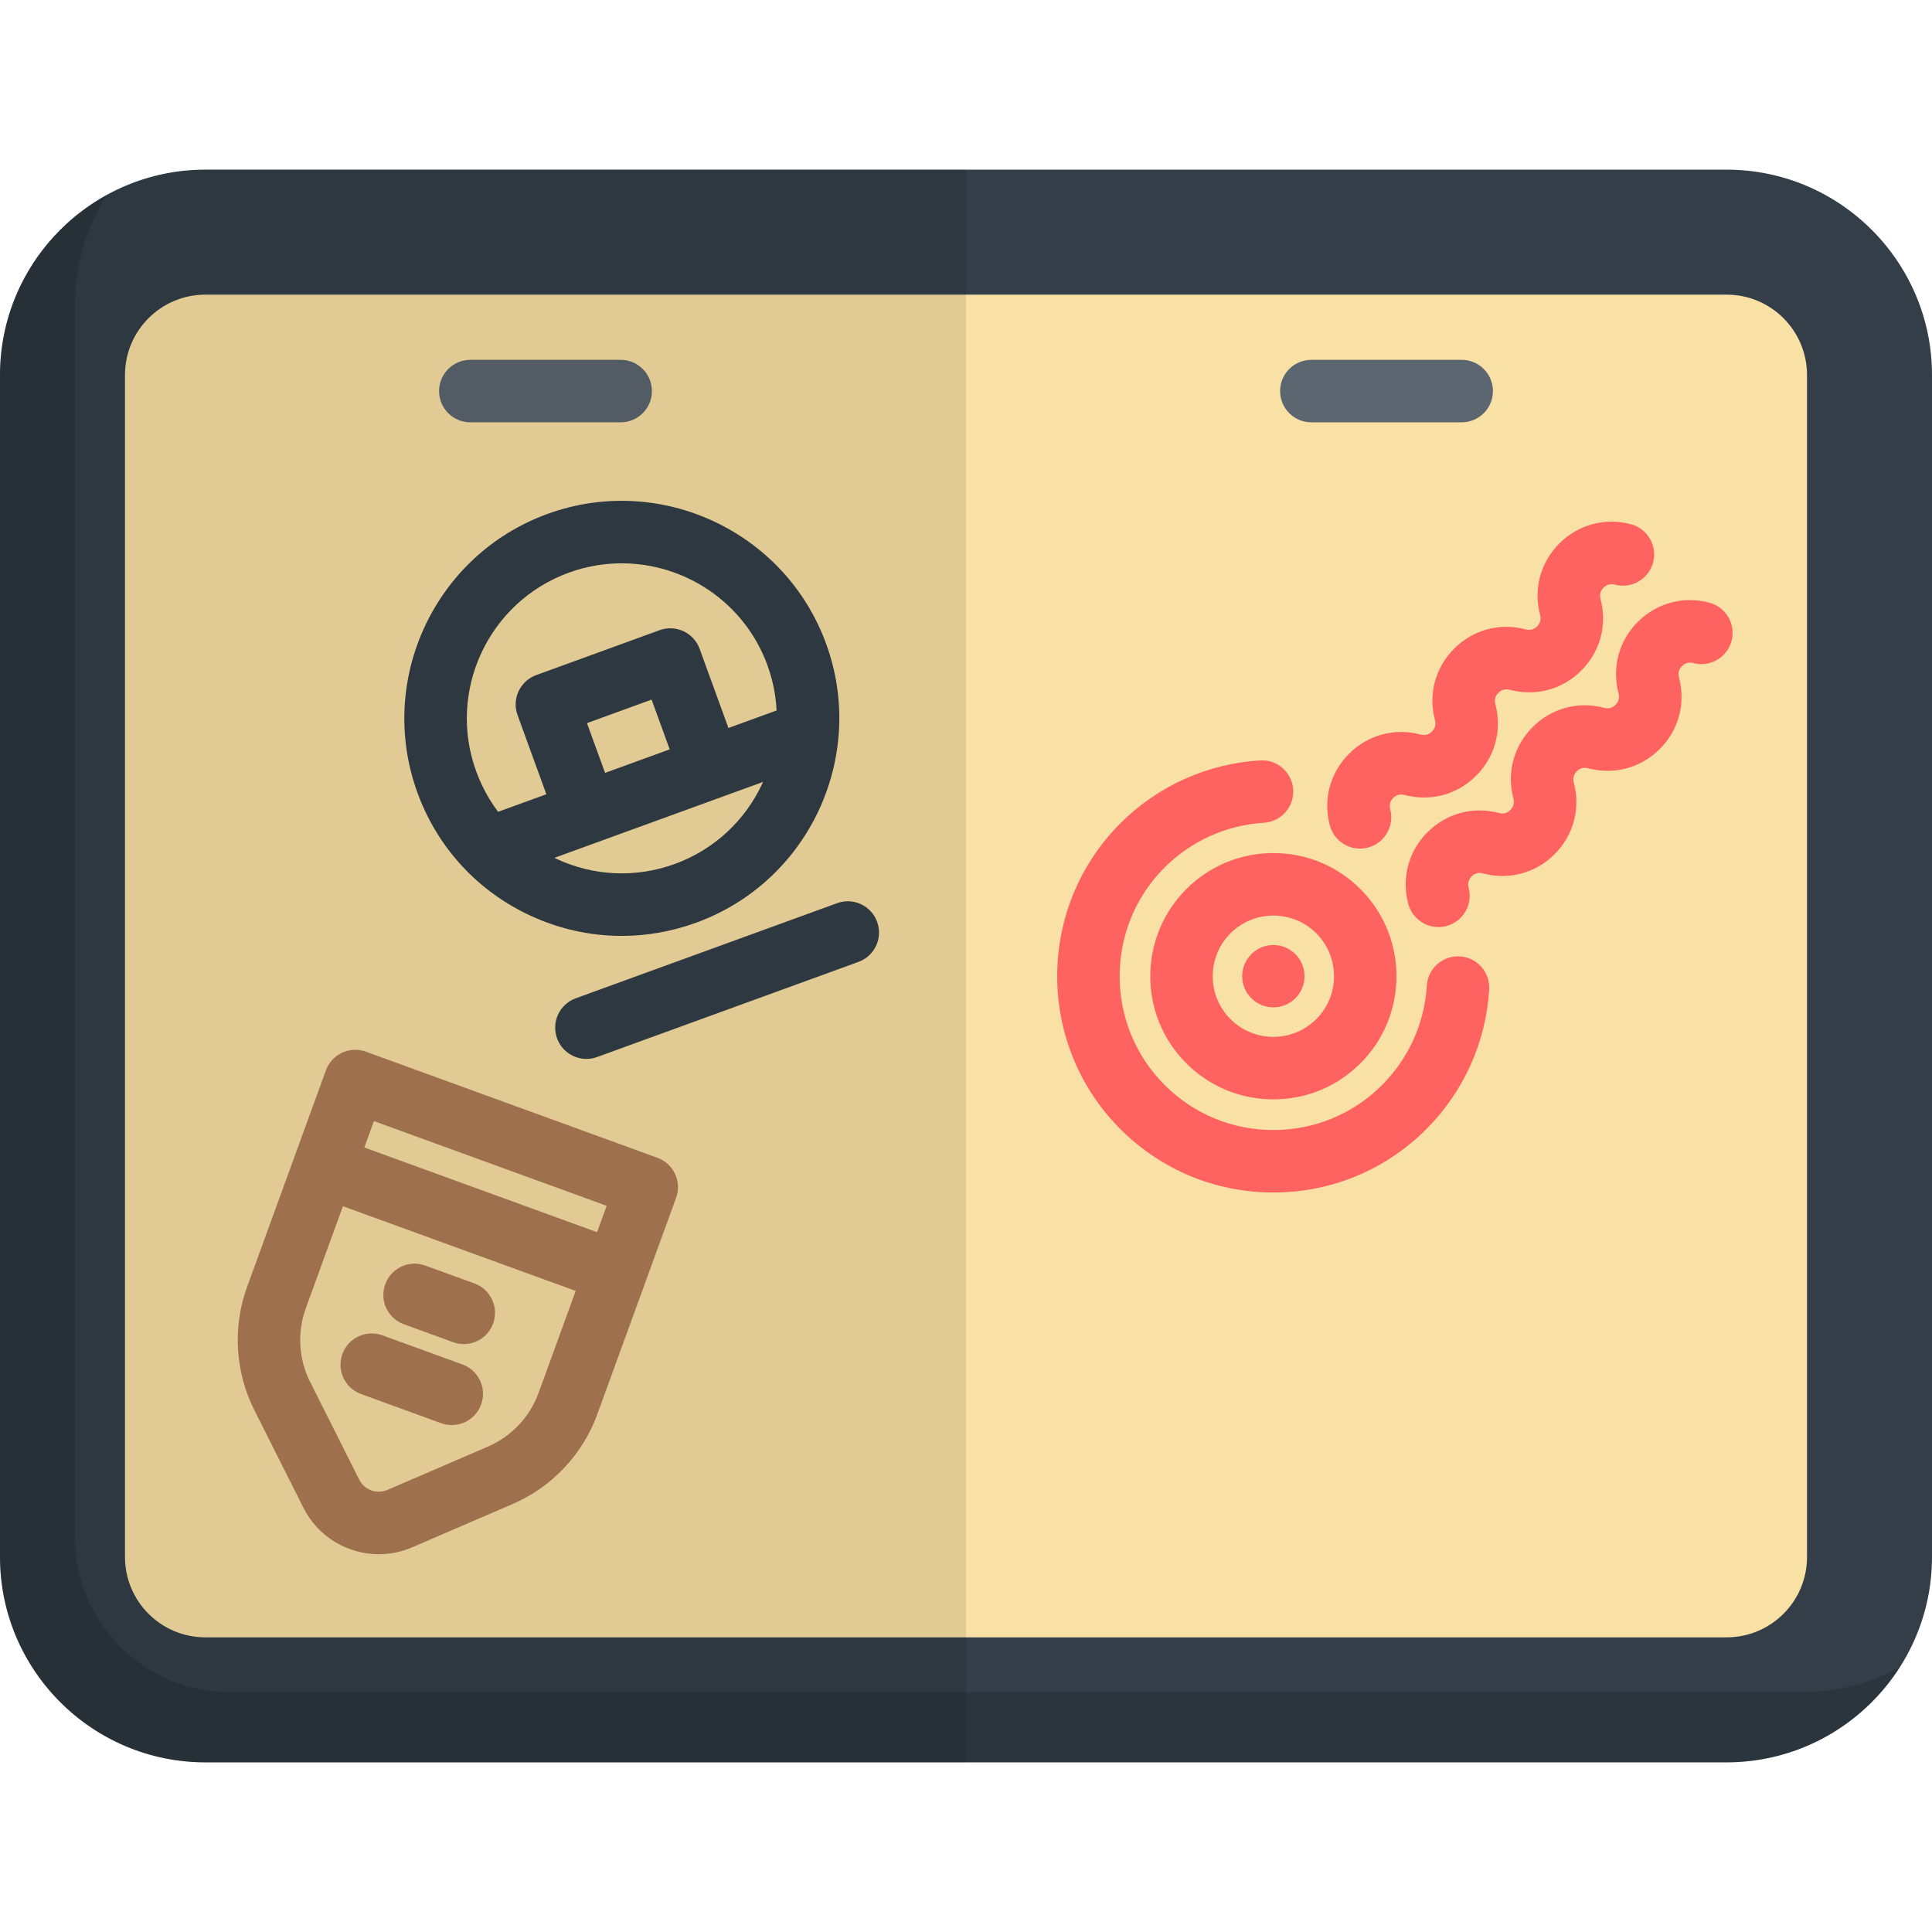
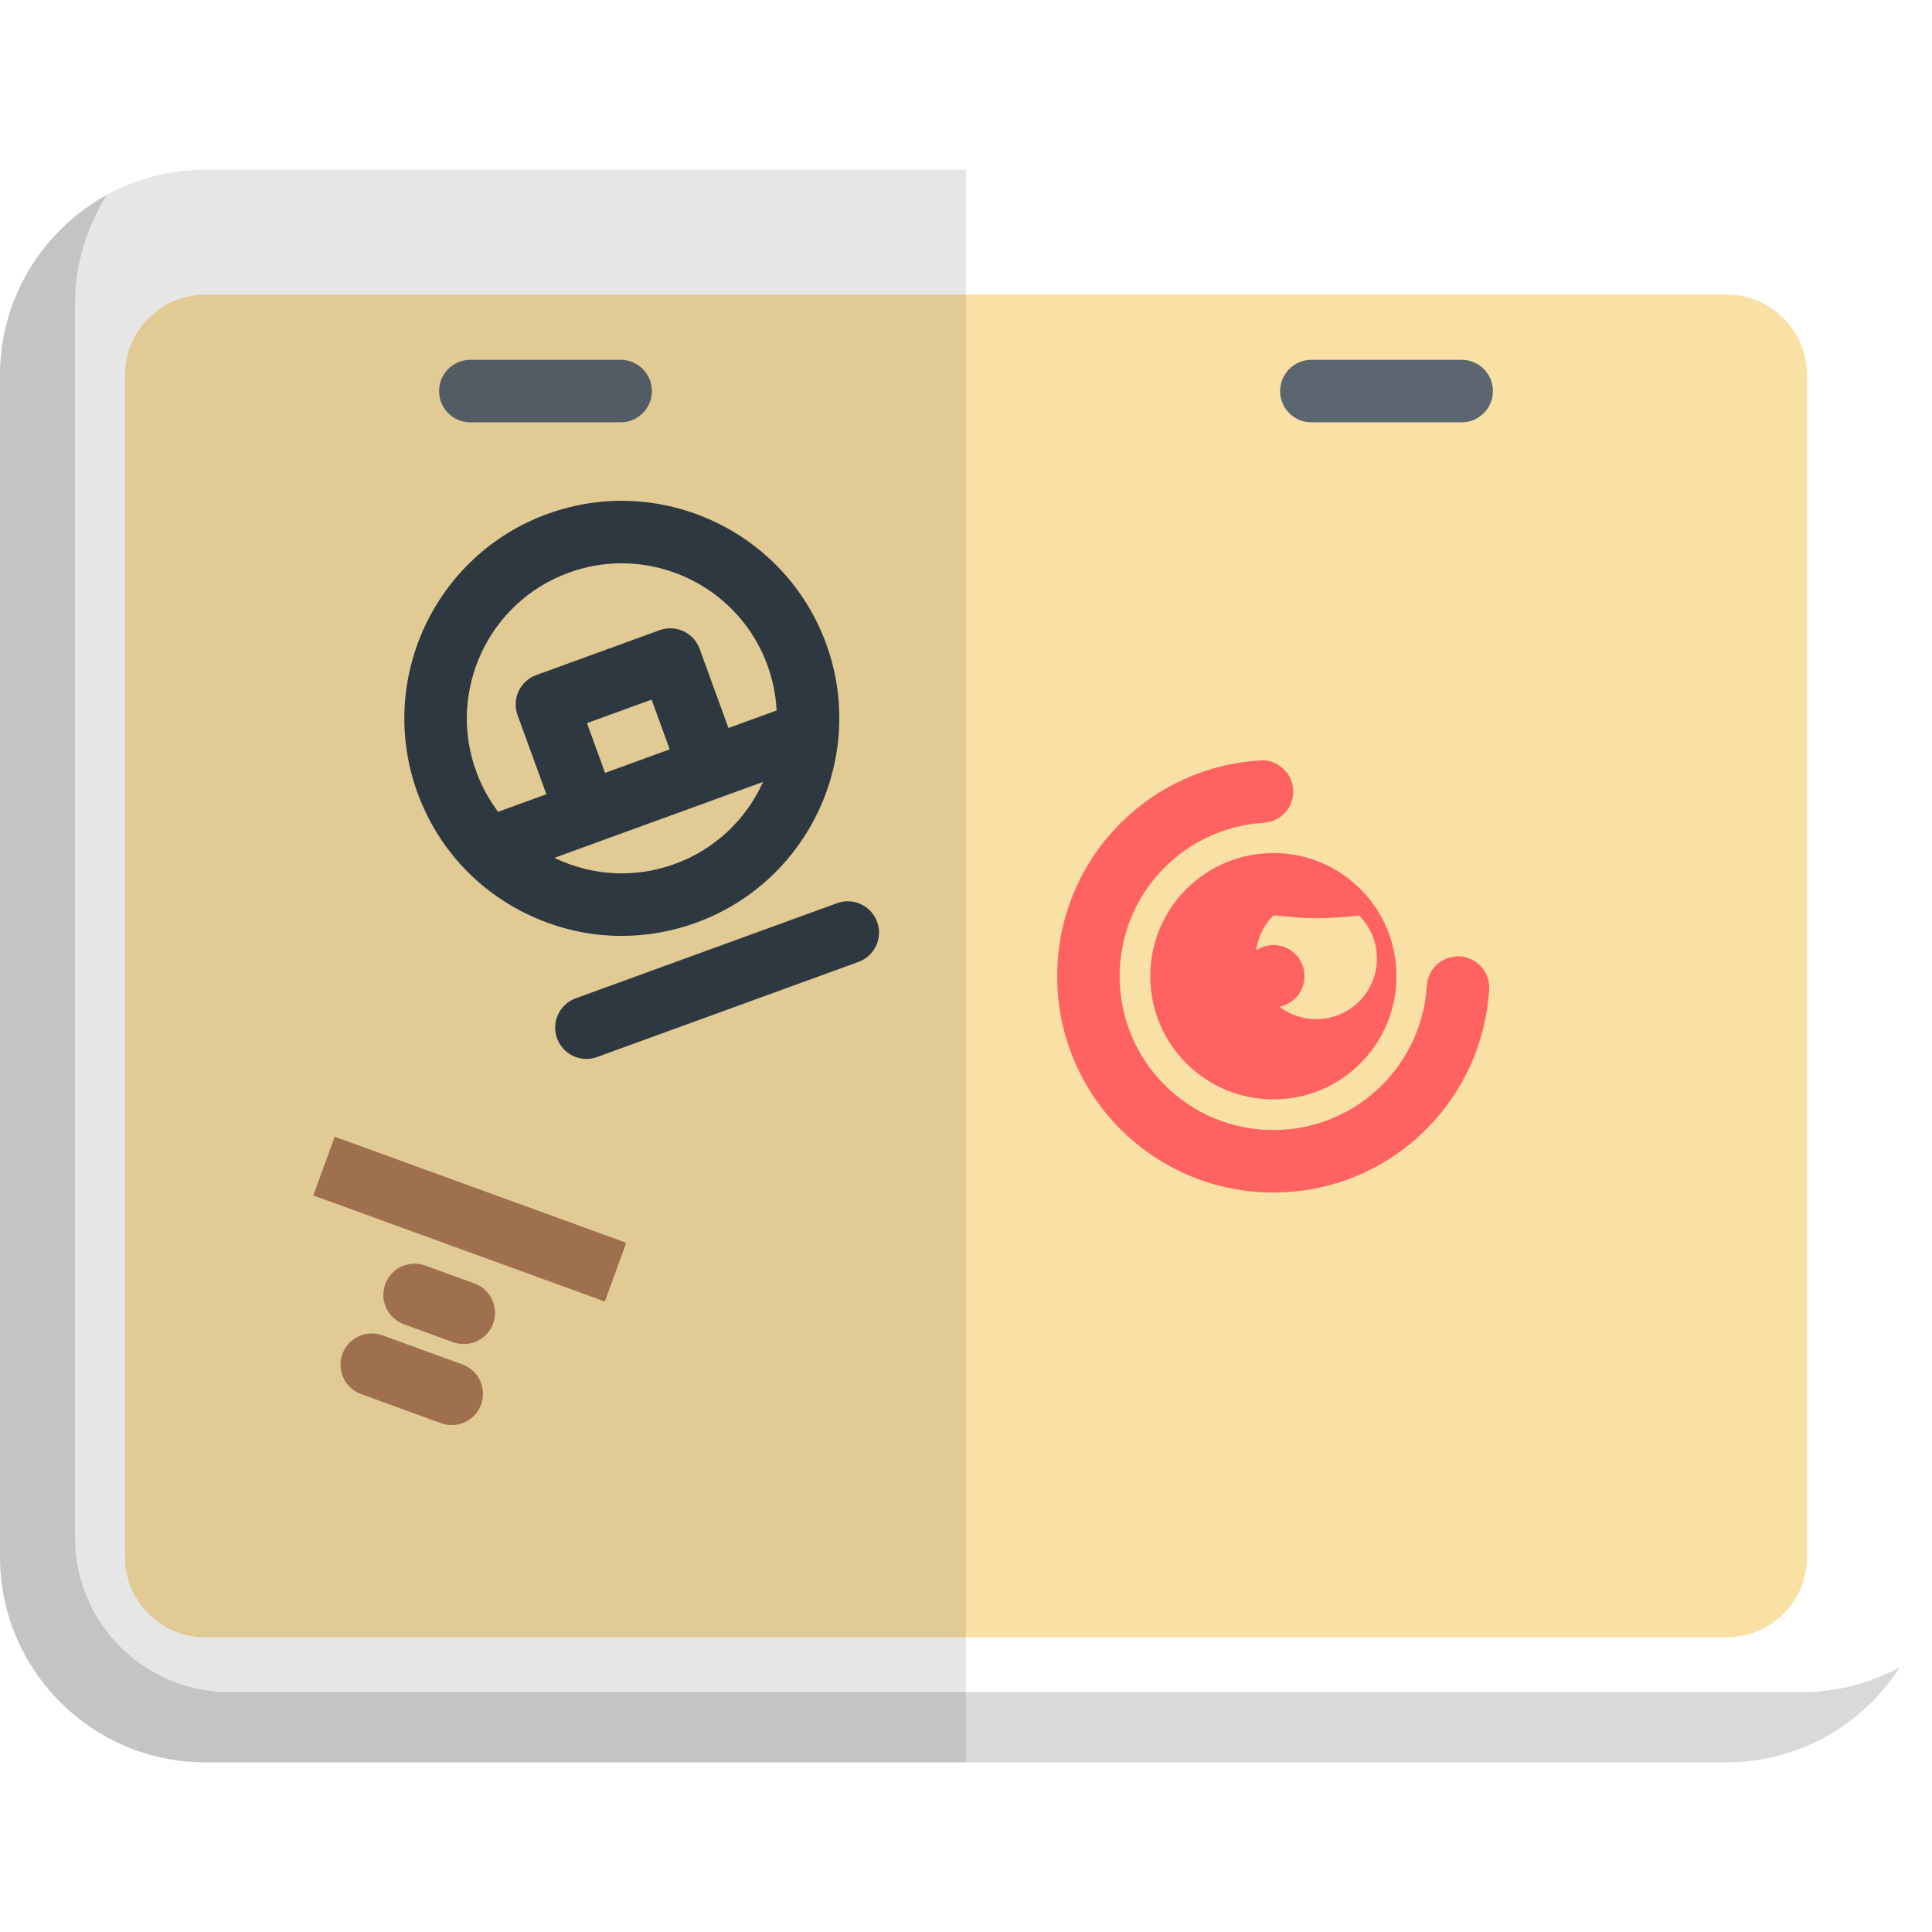
<svg xmlns="http://www.w3.org/2000/svg" version="1.1" id="Layer_1" viewBox="0 0 512 512" xml:space="preserve">
  <g>
-     <path style="fill:#333E48;" d="M54.429,467.039C24.417,467.039,0,442.622,0,412.61V99.39c0-30.013,24.417-54.429,54.429-54.429   H457.57c30.013,0,54.43,24.416,54.43,54.429v313.22c0,30.013-24.417,54.429-54.43,54.429L54.429,467.039L54.429,467.039z" />
-   </g>
+     </g>
  <g>
    <path style="fill:#F9E0A4;" d="M54.429,433.917H256V78.083H54.429c-11.767,0-21.307,9.539-21.307,21.307v313.22   C33.122,424.377,42.662,433.917,54.429,433.917z" />
    <path style="fill:#F9E0A4;" d="M256,433.917h201.571c11.768,0,21.307-9.54,21.307-21.307V99.39c0-11.768-9.54-21.307-21.307-21.307   H256V433.917z" />
  </g>
  <g>
    <path style="fill:#5C6670;" d="M164.481,111.92h-39.842c-4.573,0-8.28-3.707-8.28-8.28c0-4.573,3.707-8.28,8.28-8.28h39.842   c4.573,0,8.28,3.707,8.28,8.28C172.762,108.213,169.055,111.92,164.481,111.92z" />
    <path style="fill:#5C6670;" d="M387.361,111.92h-39.842c-4.574,0-8.28-3.707-8.28-8.28c0-4.573,3.706-8.28,8.28-8.28h39.842   c4.574,0,8.28,3.707,8.28,8.28C395.641,108.213,391.934,111.92,387.361,111.92z" />
  </g>
  <g>
    <path style="fill:#FF6361;" d="M337.458,316.028c-15.311,0-29.706-5.962-40.533-16.789c-22.349-22.349-22.349-58.716,0-81.065   c9.892-9.892,23.037-15.81,37.012-16.664c4.57-0.286,8.49,3.196,8.77,7.76c0.278,4.564-3.196,8.49-7.76,8.77   c-9.936,0.607-19.28,4.814-26.311,11.844c-15.894,15.893-15.894,41.752,0,57.645c7.699,7.699,17.934,11.938,28.821,11.938   c10.887,0,21.124-4.24,28.821-11.938c7.032-7.032,11.238-16.376,11.844-26.312c0.279-4.564,4.201-8.042,8.77-7.76   c4.565,0.278,8.039,4.205,7.76,8.77c-0.853,13.975-6.772,27.12-16.665,37.014C367.165,310.066,352.771,316.028,337.458,316.028z" />
-     <path style="fill:#FF6361;" d="M337.458,291.347c-8.718,0-16.915-3.395-23.08-9.56c-12.725-12.726-12.725-33.434,0-46.161   c6.165-6.165,14.363-9.56,23.08-9.56c8.718,0,16.915,3.395,23.08,9.56l0,0c12.725,12.726,12.725,33.434,0,46.161   C354.375,287.952,346.177,291.347,337.458,291.347z M337.458,242.635c-4.117,0-8.235,1.567-11.37,4.702   c-6.27,6.27-6.27,16.47,0,22.74c6.269,6.269,16.47,6.27,22.739,0c6.27-6.27,6.27-16.47,0-22.74   C345.694,244.201,341.577,242.635,337.458,242.635z" />
-     <path style="fill:#FF6361;" d="M360.41,224.886c-3.657,0-7.002-2.44-7.992-6.14c-1.839-6.865,0.063-13.962,5.087-18.988   c5.023-5.026,12.119-6.927,18.988-5.088c1.5,0.405,2.518-0.329,2.991-0.802c0.473-0.473,1.205-1.489,0.803-2.992   c-1.84-6.864,0.062-13.962,5.085-18.986c5.026-5.026,12.125-6.929,18.988-5.089c1.501,0.402,2.521-0.329,2.993-0.802   c0.473-0.473,1.203-1.488,0.802-2.991c-1.839-6.865,0.063-13.964,5.087-18.989c5.025-5.025,12.124-6.926,18.988-5.087   c4.417,1.184,7.038,5.725,5.855,10.142c-1.182,4.417-5.723,7.037-10.142,5.855c-1.5-0.405-2.519,0.329-2.991,0.802   c-0.473,0.473-1.205,1.489-0.803,2.992c1.84,6.864-0.062,13.962-5.086,18.986c-5.025,5.026-12.121,6.927-18.989,5.089   c-1.5-0.405-2.519,0.329-2.991,0.802c-0.473,0.471-1.203,1.488-0.802,2.991c1.839,6.865-0.063,13.963-5.087,18.989   c-5.025,5.023-12.12,6.927-18.986,5.087c-1.505-0.405-2.519,0.329-2.992,0.802s-1.205,1.488-0.803,2.991   c1.184,4.417-1.439,8.958-5.856,10.142C361.839,224.793,361.118,224.886,360.41,224.886z" />
-     <path style="fill:#FF6361;" d="M381.201,245.678c-3.656,0-7.002-2.44-7.992-6.14c-1.839-6.865,0.063-13.962,5.087-18.988   c5.025-5.023,12.12-6.927,18.986-5.088c1.505,0.403,2.52-0.329,2.992-0.802c0.473-0.473,1.205-1.488,0.803-2.991   c-1.839-6.865,0.063-13.963,5.087-18.989c5.026-5.025,12.119-6.926,18.988-5.088c1.498,0.405,2.518-0.329,2.991-0.802   c0.473-0.473,1.205-1.489,0.803-2.991c-1.84-6.864,0.062-13.962,5.086-18.988c5.026-5.026,12.124-6.927,18.988-5.087   c4.417,1.184,7.038,5.725,5.855,10.142c-1.182,4.417-5.722,7.037-10.141,5.855c-1.501-0.405-2.519,0.329-2.991,0.8   c-0.473,0.473-1.203,1.488-0.802,2.992c1.839,6.865-0.063,13.963-5.087,18.989c-5.027,5.025-12.126,6.925-18.988,5.087   c-1.5-0.404-2.519,0.329-2.991,0.8c-0.473,0.473-1.205,1.489-0.803,2.992c1.839,6.865-0.063,13.963-5.087,18.988   s-12.121,6.926-18.988,5.087c-1.5-0.404-2.519,0.329-2.991,0.802c-0.473,0.473-1.205,1.489-0.803,2.992   c1.184,4.417-1.439,8.958-5.856,10.142C382.631,245.586,381.91,245.678,381.201,245.678z" />
+     <path style="fill:#FF6361;" d="M337.458,291.347c-8.718,0-16.915-3.395-23.08-9.56c-12.725-12.726-12.725-33.434,0-46.161   c6.165-6.165,14.363-9.56,23.08-9.56c8.718,0,16.915,3.395,23.08,9.56l0,0c12.725,12.726,12.725,33.434,0,46.161   C354.375,287.952,346.177,291.347,337.458,291.347z M337.458,242.635c-6.27,6.27-6.27,16.47,0,22.74c6.269,6.269,16.47,6.27,22.739,0c6.27-6.27,6.27-16.47,0-22.74   C345.694,244.201,341.577,242.635,337.458,242.635z" />
    <circle style="fill:#FF6361;" cx="337.455" cy="258.702" r="8.259" />
  </g>
  <g>
    <path style="fill:#333E48;" d="M164.753,248.025c-8.303,0-16.574-1.817-24.322-5.43c-13.953-6.506-24.537-18.057-29.802-32.523   c-10.869-29.864,4.584-63.002,34.448-73.871c29.86-10.868,63.002,4.583,73.871,34.448c10.869,29.864-4.584,63.002-34.448,73.871   C178.068,246.86,171.4,248.025,164.753,248.025z M164.746,149.283c-4.655,0-9.386,0.797-14.007,2.48   c-21.282,7.746-32.295,31.362-24.549,52.645c3.752,10.31,11.295,18.542,21.238,23.177c9.944,4.636,21.096,5.124,31.407,1.371   c21.282-7.746,32.295-31.362,24.549-52.645C197.32,159.652,181.529,149.283,164.746,149.283z" />
    <rect x="163.601" y="164.382" transform="matrix(-0.342 -0.94 0.94 -0.342 33.829 442.621)" style="fill:#333E48;" width="16.561" height="90.168" />
    <path style="fill:#333E48;" d="M147.631,218.291l-10.473-28.775c-1.564-4.297,0.651-9.049,4.949-10.613l32.69-11.898   c2.061-0.751,4.341-0.651,6.331,0.277c1.991,0.929,3.531,2.609,4.283,4.672l10.473,28.775l-15.563,5.664l-7.64-20.994   l-17.128,6.234l7.641,20.994L147.631,218.291z" />
    <path style="fill:#333E48;" d="M155.408,280.623c-3.382,0-6.557-2.088-7.781-5.451c-1.563-4.297,0.651-9.049,4.949-10.613   l69.261-25.209c4.297-1.566,9.048,0.651,10.613,4.949c1.564,4.297-0.651,9.049-4.949,10.613l-69.261,25.209   C157.305,280.462,156.349,280.623,155.408,280.623z" />
  </g>
  <g>
    <rect x="83.432" y="314.896" transform="matrix(-0.94 -0.342 0.342 -0.94 131.026 669.455)" style="fill:#B07C57;" width="82.197" height="16.561" />
    <path style="fill:#B07C57;" d="M122.909,356.194c-0.941,0-1.897-0.161-2.832-0.501l-13.039-4.746   c-4.297-1.564-6.513-6.316-4.948-10.613c1.564-4.298,6.313-6.512,10.613-4.948l13.039,4.746c4.297,1.564,6.513,6.316,4.948,10.613   C129.466,354.106,126.291,356.194,122.909,356.194z" />
-     <path style="fill:#B07C57;" d="M100.399,411.886c-8.21,0-16.085-4.544-19.986-12.308l-13.041-25.954   c-5.069-10.088-5.761-21.959-1.9-32.569l20.891-57.398c0.752-2.063,2.291-3.745,4.282-4.672c1.988-0.928,4.266-1.028,6.331-0.277   l77.244,28.115c2.063,0.752,3.745,2.292,4.672,4.282c0.927,1.991,1.028,4.267,0.277,6.331l-20.891,57.399   c-3.862,10.609-12.023,19.257-22.389,23.727l0,0l-26.674,11.499C106.345,411.297,103.35,411.886,100.399,411.886z M99.091,297.102   l-18.058,49.616c-2.309,6.343-1.895,13.439,1.135,19.469l13.042,25.954c1.372,2.729,4.641,3.922,7.448,2.71l26.674-11.499   c6.197-2.672,11.075-7.842,13.383-14.184l18.059-49.617L99.091,297.102z M132.609,390.957h0.011H132.609z" />
    <path style="fill:#B07C57;" d="M119.72,377.656c-0.941,0-1.897-0.161-2.832-0.501l-21.202-7.716   c-4.298-1.563-6.513-6.316-4.949-10.613c1.563-4.298,6.316-6.514,10.613-4.949l21.202,7.716c4.298,1.564,6.513,6.316,4.949,10.613   C126.278,375.567,123.101,377.656,119.72,377.656z" />
  </g>
  <path style="opacity:0.1;enable-background:new    ;" d="M54.429,44.961C24.417,44.961,0,69.377,0,99.39v313.22  c0,30.013,24.417,54.429,54.429,54.429H256V44.961H54.429z" />
  <path style="opacity:0.15;enable-background:new    ;" d="M477.444,448.433H60.856c-22.634,0-40.983-18.348-40.983-40.983V80.784  c0-10.73,3.117-20.725,8.477-29.156C11.471,60.883,0,78.82,0,99.39v313.22c0,30.013,24.417,54.429,54.429,54.429H457.57  c19.266,0,36.213-10.07,45.889-25.214C495.731,446.038,486.867,448.433,477.444,448.433z" />
</svg>